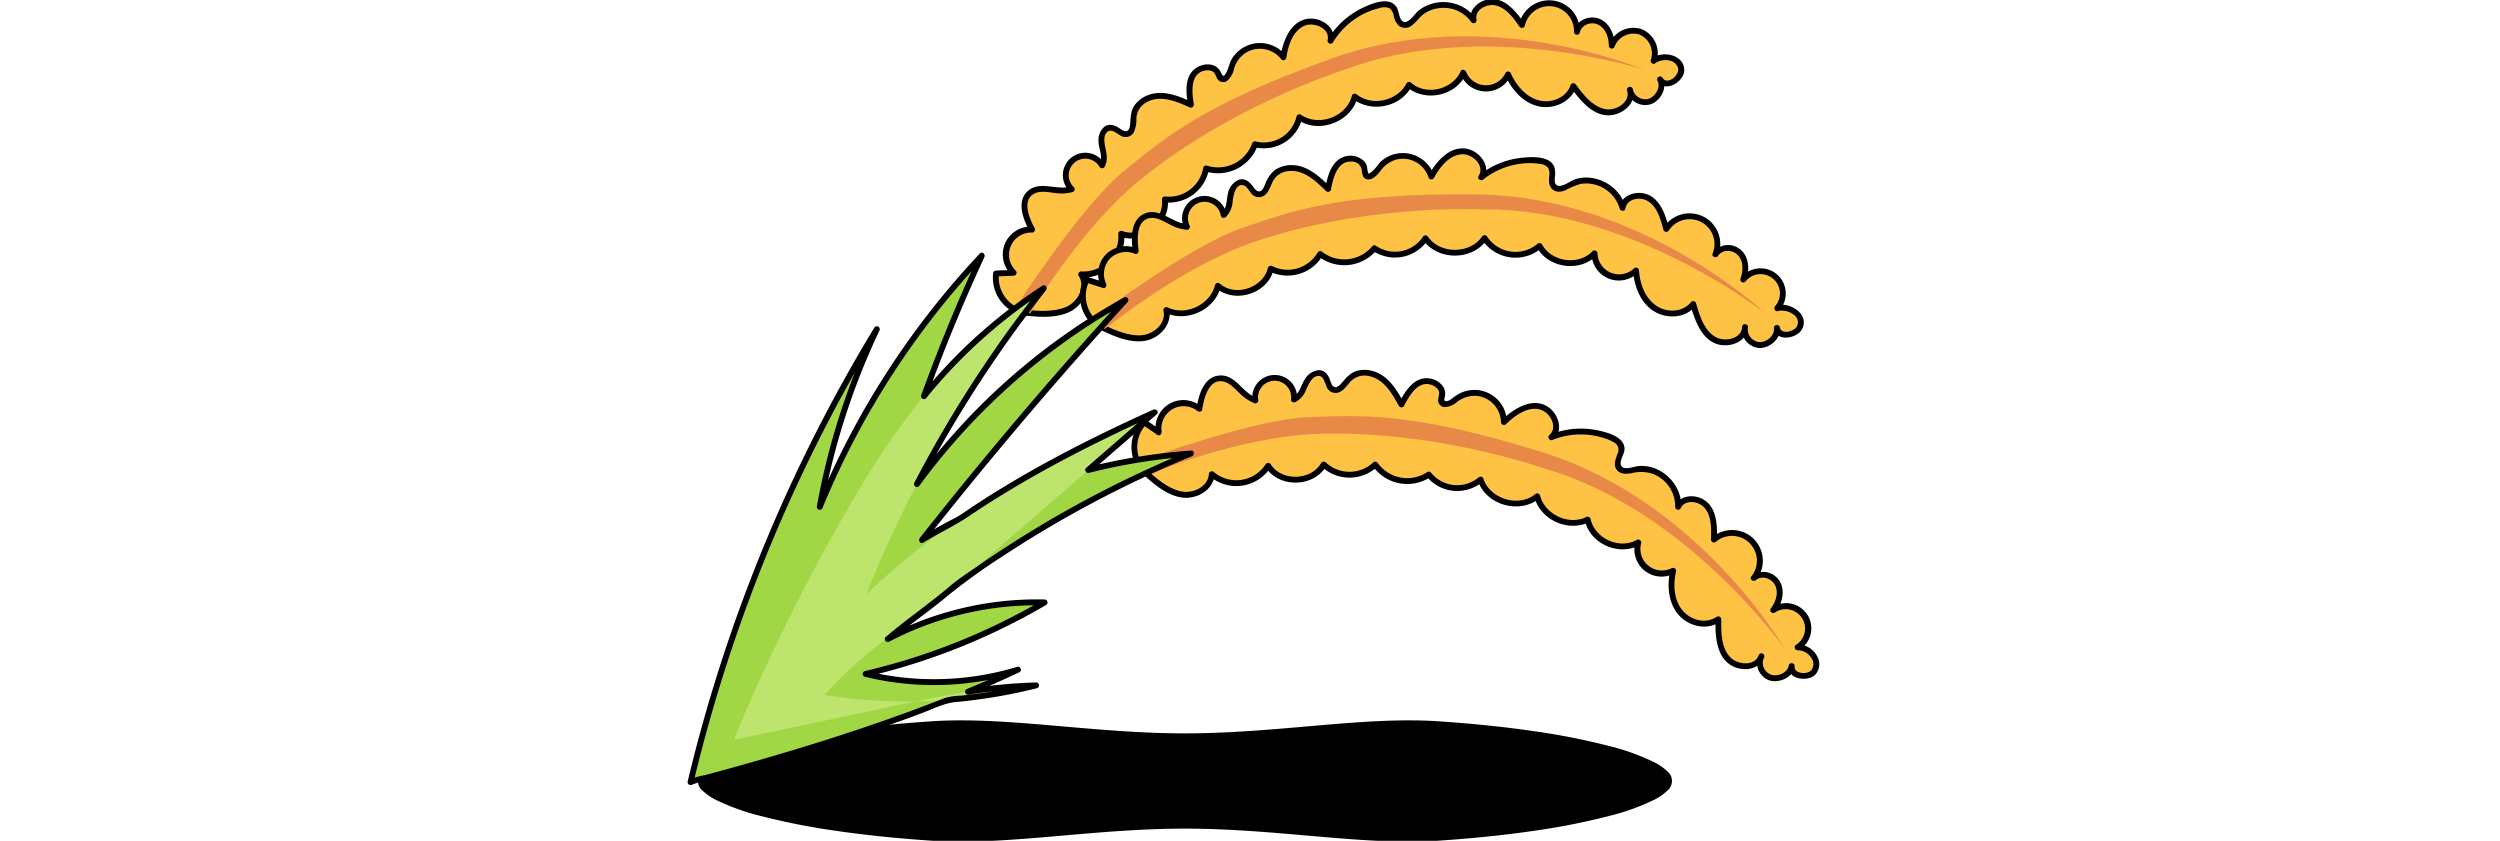
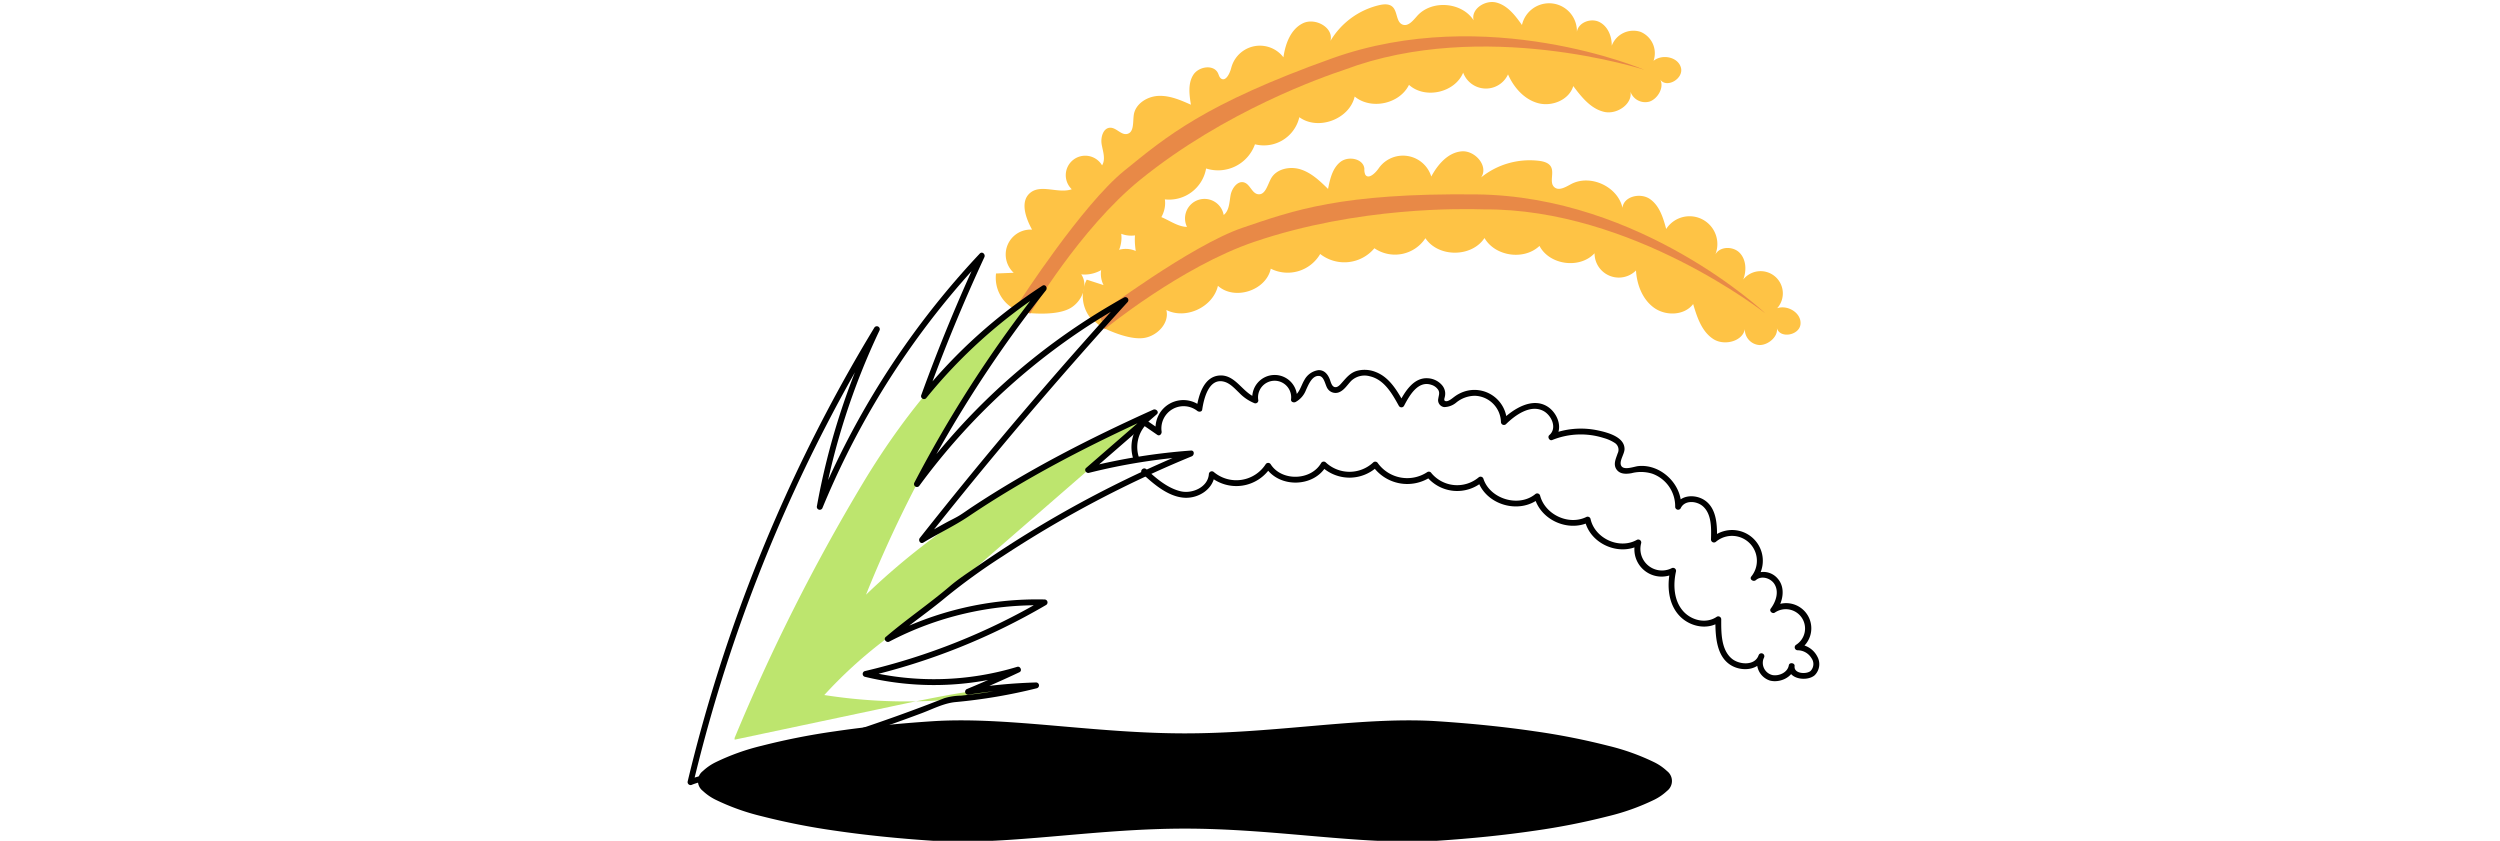
<svg xmlns="http://www.w3.org/2000/svg" width="669" height="225" viewBox="0 0 669 225">
  <defs>
    <clipPath id="a">
      <rect width="669" height="225" transform="translate(-7005 -7599)" fill="#fff" stroke="#707070" stroke-width="1" />
    </clipPath>
    <clipPath id="b">
      <rect width="302.812" height="225.464" fill="none" />
    </clipPath>
    <clipPath id="c">
      <rect width="167.089" height="74.266" transform="translate(88.891 9.961)" fill="none" />
    </clipPath>
    <clipPath id="d">
      <rect width="178.212" height="36.109" transform="translate(110.181 52.244)" fill="none" />
    </clipPath>
    <clipPath id="e">
      <rect width="170.804" height="62.261" transform="translate(122.791 111.599)" fill="none" />
    </clipPath>
    <clipPath id="f">
      <path d="M35.364,135.89A187.253,187.253,0,0,1,50.658,88.308,423.4,423.4,0,0,0,.782,209.557l.16-.09c22-5.776,46.561-13.109,68.843-21.968a141.4,141.4,0,0,0,23.485-3.844,136.457,136.457,0,0,0-18.244,1.713c4.59-1.909,9.075-3.877,13.384-5.92a77,77,0,0,1-40.784,1.145,171.548,171.548,0,0,0,47.92-19.142,85.468,85.468,0,0,0-41.968,9.806c1.173-1.006,2.36-2,3.548-2.984,2.15-1.556,4.305-3.106,6.411-4.722,2.659-2.04,5.231-4.189,7.777-6.371A298.875,298.875,0,0,1,134.7,121.6a158.368,158.368,0,0,0-27.5,4.424L125,110.556c-17.989,8.094-35.7,17.226-51.929,28.368-3.521,1.815-6.983,3.746-10.357,5.823Q88.8,111.689,117.186,80.536a173.325,173.325,0,0,0-55.822,49.255A329.157,329.157,0,0,1,95.339,77.384a136.339,136.339,0,0,0-32.084,28.882q6.913-19.128,15.485-37.6A220.619,220.619,0,0,0,35.364,135.89" fill="none" />
    </clipPath>
  </defs>
  <g transform="translate(7005 7599)" clip-path="url(#a)">
    <g transform="translate(-6821 -7599.245)">
      <g clip-path="url(#b)">
        <path d="M262.6,209.239c0-5.342-23.216-12.65-62.044-15.19-19.71-1.29-42.89,3.251-67.465,3.251s-47.755-4.541-67.465-3.251C26.8,196.589,3.585,203.9,3.585,209.239s23.216,12.65,62.044,15.19c19.711,1.29,42.891-3.251,67.465-3.251s47.755,4.541,67.465,3.251c38.829-2.54,62.044-9.848,62.044-15.19" />
        <path d="M73.14,193.014c8.625,0,17.733.79,27.375,1.627,10.508.912,21.373,1.855,32.579,1.855s22.071-.943,32.578-1.855c9.641-.837,18.748-1.627,27.373-1.627h0c2.7,0,5.175.076,7.564.232,9.328.61,18.123,1.519,26.14,2.7a182.044,182.044,0,0,1,19.6,3.868,60.437,60.437,0,0,1,12.4,4.443,14.033,14.033,0,0,1,3.355,2.332,3.338,3.338,0,0,1,0,5.3,14.032,14.032,0,0,1-3.355,2.332,60.436,60.436,0,0,1-12.4,4.443,182.037,182.037,0,0,1-19.6,3.868c-8.017,1.182-16.812,2.09-26.14,2.7-2.389.156-4.863.232-7.564.232-8.625,0-17.732-.79-27.374-1.627-10.508-.912-21.374-1.855-32.58-1.855s-22.071.943-32.579,1.855c-9.642.837-18.749,1.627-27.375,1.627-2.663,0-5.208-.078-7.564-.232-9.328-.61-18.123-1.519-26.14-2.7a182.044,182.044,0,0,1-19.6-3.868,60.437,60.437,0,0,1-12.4-4.443,14.033,14.033,0,0,1-3.355-2.332,3.338,3.338,0,0,1,0-5.3,14.033,14.033,0,0,1,3.355-2.332,60.437,60.437,0,0,1,12.4-4.443,182.044,182.044,0,0,1,19.6-3.868c8.017-1.182,16.811-2.09,26.14-2.7C67.966,193.09,70.44,193.014,73.14,193.014Zm59.954,5.09c-11.275,0-22.176-.946-32.718-1.861-9.606-.834-18.68-1.621-27.236-1.621-2.665,0-5.1.075-7.459.229-17.769,1.162-33.9,3.478-45.43,6.519-11.708,3.09-15.863,6.17-15.863,7.868s4.154,4.779,15.863,7.868c11.527,3.042,27.661,5.357,45.43,6.519,2.322.152,4.831.229,7.459.229,8.556,0,17.63-.787,27.236-1.621,10.542-.915,21.442-1.861,32.718-1.861s22.177.946,32.719,1.861c9.606.834,18.68,1.621,27.235,1.621,2.665,0,5.1-.075,7.459-.229,17.769-1.162,33.9-3.478,45.43-6.519,11.708-3.089,15.862-6.17,15.862-7.868s-4.154-4.779-15.863-7.868c-11.527-3.042-27.661-5.357-45.43-6.519-2.353-.154-4.793-.229-7.459-.229h0c-8.556,0-17.628.787-27.234,1.621C155.27,197.158,144.37,198.1,133.094,198.1Z" />
        <path d="M86.8,82.573a9.506,9.506,0,0,1-4.261-9.141l4.727-.192a6.666,6.666,0,0,1,4.912-11.549c-1.722-3.124-3.253-7.515-.528-9.816,2.92-2.466,7.547.284,11.151-.989a5.213,5.213,0,1,1,8.11-6.393c1.012-1.633.228-3.721-.105-5.613s.422-4.473,2.344-4.455c1.63.015,2.888,2.029,4.476,1.662,1.89-.436,1.5-3.172,1.775-5.092.432-2.991,3.6-4.963,6.624-5.09s5.9,1.129,8.664,2.36c-.436-2.681-.823-5.631.606-7.941s5.487-2.942,6.646-.486c.231.488.346,1.073.779,1.4,1.263.942,2.365-1.293,2.758-2.819a7.924,7.924,0,0,1,13.968-2.841c.509-3.617,1.943-7.529,5.233-9.116s8.275,1.175,7.358,4.71A20.742,20.742,0,0,1,185.1,1.615c1.2-.274,2.6-.391,3.515.429,1.414,1.265.951,4.131,2.73,4.789,1.511.559,2.808-1.106,3.877-2.313C199.1.139,207.186.762,210.349,5.687c-.793-3,3.068-5.534,6.076-4.759s5.063,3.472,6.854,6.01a7.441,7.441,0,0,1,14.7,1.815c.393-2.5,3.7-3.746,5.978-2.634s3.4,3.831,3.345,6.362a6.188,6.188,0,0,1,7.673-3.726,6.188,6.188,0,0,1,3.512,7.773c2.319-1.9,6.579-1.056,7.338,1.845s-3.762,5.594-5.555,3.189l-.04-.07c1.2,2.028-.553,5.136-2.772,5.922a4.188,4.188,0,0,1-5.3-3.187c1.23,3.475-3.239,6.767-6.836,5.964s-6.108-3.961-8.313-6.915c-1.106,3.688-5.662,5.57-9.384,4.583s-6.527-4.183-8.08-7.708a6.494,6.494,0,0,1-12-.463c-2.218,5.36-10.2,7.157-14.5,3.264-2.509,5.118-10.144,6.759-14.534,3.125-1.4,6.072-9.771,9.2-14.81,5.529a9.741,9.741,0,0,1-11.873,7.254,10.483,10.483,0,0,1-13.076,6.469A10.059,10.059,0,0,1,127.717,53.6c.856,5.929-6.108,11.42-11.673,9.205.747,5.8-4.895,11.524-10.709,10.856,2.014,2.913.2,7.229-2.86,9.014S93.93,84.31,90.41,83.923" fill="#fec345" />
-         <path d="M87.2,81.894a8.842,8.842,0,0,1-3.871-8.461l-.787.787,4.727-.192a.8.8,0,0,0,.556-1.344,5.942,5.942,0,0,1,4.356-10.206.793.793,0,0,0,.679-1.184c-1.354-2.5-3.584-7.554.027-9.289,1.52-.731,3.383-.366,4.986-.178a12.054,12.054,0,0,0,5.14-.181.8.8,0,0,0,.347-1.316,4.426,4.426,0,1,1,6.875-5.439.8.8,0,0,0,1.359,0c.861-1.615.589-3.263.228-4.983-.271-1.289-.746-3.678.714-4.528,1.262-.734,2.817,1.159,4.021,1.451a2.561,2.561,0,0,0,2.852-1.165A8.553,8.553,0,0,0,120.1,31.9a5.047,5.047,0,0,1,2.459-4.129c3.713-2.324,8.142-.428,11.733,1.17a.8.8,0,0,0,1.156-.888c-.491-3.061-1.064-8.209,3.066-8.942a2.937,2.937,0,0,1,1.987.262c.7.418.776,1.1,1.144,1.764a1.858,1.858,0,0,0,2.694.771,5.768,5.768,0,0,0,1.9-3.287,7.5,7.5,0,0,1,2.98-4.161,7.248,7.248,0,0,1,9.673,1.667.79.79,0,0,0,1.315-.347c.474-3.2,1.627-7.212,4.87-8.645,2.445-1.081,6.891.635,6.2,3.82a.79.79,0,0,0,1.437.607,20.171,20.171,0,0,1,7.507-7.244,19.313,19.313,0,0,1,4.9-1.9,3.7,3.7,0,0,1,2.806.086,3.385,3.385,0,0,1,1.033,1.957A4.8,4.8,0,0,0,190.5,7.268a2.858,2.858,0,0,0,3.428-.311c1.225-.926,2.011-2.285,3.3-3.146a8.734,8.734,0,0,1,4-1.394,9.058,9.058,0,0,1,8.446,3.667.79.79,0,0,0,1.438-.606c-.574-2.689,2.891-4.3,5.109-3.791,2.854.659,4.793,3.4,6.383,5.649a.8.8,0,0,0,1.439-.188A6.655,6.655,0,0,1,237.2,8.754c0,.864,1.361,1.1,1.546.209.43-2.075,2.971-3.006,4.821-2.163,2.128.968,2.959,3.514,2.955,5.681a.791.791,0,0,0,1.546.209,5.4,5.4,0,0,1,6.706-3.176,5.426,5.426,0,0,1,2.962,6.806c-.218.61.611,1.3,1.156.889,1.766-1.346,5.386-1.318,6.14,1.237.56,1.9-2.919,4.726-4.115,2.649a.788.788,0,0,0-1.359.8c.906,1.754-.588,4.137-2.3,4.765a3.408,3.408,0,0,1-4.33-2.636l-1.518.418c.989,3.224-3.088,5.56-5.868,5-3.46-.7-5.854-3.9-7.842-6.554a.8.8,0,0,0-1.439.188c-1.071,3.246-4.91,4.8-8.1,4.109-3.767-.812-6.4-4.074-7.921-7.421a.791.791,0,0,0-1.359,0,5.777,5.777,0,0,1-10.559-.276c-.218-.542-1.136-.881-1.439-.188-2.137,4.887-9.179,6.661-13.267,3.1a.8.8,0,0,0-1.236.159c-2.388,4.644-9.155,6.265-13.3,2.966a.8.8,0,0,0-1.315.347c-1.418,5.656-8.9,8.385-13.653,5.059a.792.792,0,0,0-1.157.47A8.971,8.971,0,0,1,152.04,38.1a.8.8,0,0,0-.968.549,9.716,9.716,0,0,1-12.108,5.919.791.791,0,0,0-.968.55,9.331,9.331,0,0,1-10.28,7.7.787.787,0,0,0-.787.787c.67,5.542-5.429,10.394-10.676,8.445a.791.791,0,0,0-1,.759,9.373,9.373,0,0,1-9.922,10.069.793.793,0,0,0-.68,1.184c2.043,3.187-.493,7.265-3.681,8.453-3.286,1.224-7.14.984-10.564.62-1.006-.107-1,1.468,0,1.574,3.992.425,9.03.758,12.6-1.437,3.249-2,5.2-6.573,3-10l-.679,1.184c6.307.587,12.171-5.34,11.5-11.643l-1,.759c6.134,2.278,13.455-3.451,12.668-9.963l-.787.787a10.86,10.86,0,0,0,11.8-8.855l-.968.55A11.306,11.306,0,0,0,152.59,39.07l-.968.549a10.557,10.557,0,0,0,12.842-7.8l-1.157.471c5.581,3.9,14.314.581,15.965-6l-1.315.347c4.9,3.9,12.875,2.346,15.772-3.284l-1.237.159c4.779,4.157,13.168,2.457,15.739-3.424l-1.439-.188a7.279,7.279,0,0,0,13.437.652H218.87c1.79,3.95,5.176,7.727,9.7,8.285,3.845.473,7.946-1.557,9.2-5.349l-1.438.188c2.439,3.26,5.736,7.549,10.287,7.425,3.542-.1,7.477-3.243,6.3-7.079a.788.788,0,0,0-1.518.418,4.964,4.964,0,0,0,6.553,3.621c2.567-1.066,4.291-4.377,2.956-6.963l-1.359.8c1.934,3.359,7.149.269,7.144-2.863-.006-4.22-5.8-5.317-8.6-3.178l1.157.889A6.99,6.99,0,0,0,255.187,8a7.005,7.005,0,0,0-8.641,4.276l1.545.209c0-2.98-1.406-6.392-4.486-7.342-2.593-.8-5.808.639-6.382,3.4l1.546.21A8.228,8.228,0,0,0,222.52,6.73l1.438-.188c-2.04-2.882-4.82-6.6-8.769-6.541-3.089.05-6.309,2.577-5.6,5.895l1.439-.606a10.843,10.843,0,0,0-15.485-2.175c-.912.766-2.9,3.979-4.276,2.756-.972-.864-.867-2.746-1.614-3.822-2.009-2.894-6.782-.785-9.215.392a21.717,21.717,0,0,0-9.078,8.33l1.439.607c.843-3.9-3.407-6.623-6.918-6.092-4.629.7-6.6,6.074-7.191,10.079l1.316-.347a8.8,8.8,0,0,0-14.4,1.047c-.721,1.23-.855,2.7-1.6,3.9-.71,1.14-.99.249-1.383-.525a3.41,3.41,0,0,0-1.033-1.223c-1.779-1.3-4.43-.757-6.013.6-2.723,2.339-2.148,6.522-1.645,9.654l1.156-.889c-3.684-1.64-7.9-3.44-11.919-1.862a7.74,7.74,0,0,0-3.608,2.768c-.946,1.392-.968,2.913-1.105,4.527-.057.67-.065,1.787-.724,2.193-.8.495-1.821-.447-2.469-.836-1.166-.7-2.535-1.082-3.731-.207a4.59,4.59,0,0,0-1.58,3.52c-.11,2.124,1.36,4.384.282,6.408H111.6a6,6,0,1,0-9.347,7.346l.348-1.315c-3.779,1.2-8.525-1.748-11.742,1.413-2.9,2.851-.969,7.565.648,10.547q.34-.591.68-1.184A7.456,7.456,0,0,0,86.713,73.8q.279-.672.557-1.343l-4.727.192a.812.812,0,0,0-.787.787,10.384,10.384,0,0,0,4.651,9.82c.848.559,1.638-.8.794-1.359" />
        <g style="isolation:isolate">
          <g clip-path="url(#c)">
            <path d="M255.98,18.91S214.056.986,172.436,15.872c-34.218,12.238-44.355,20.962-55.6,30.076s-27.95,34.937-27.95,34.937l2.735,3.341s13.367-22.784,29.468-35.848c22.844-18.533,49.215-27.645,54.683-29.468,37.064-13.975,80.2,0,80.2,0" fill="#e88947" />
          </g>
        </g>
        <path d="M107.638,85.13a9.5,9.5,0,0,1-.826-10.051l4.5,1.459a6.666,6.666,0,0,1,8.613-9.129c-.532-3.527-.445-8.176,2.909-9.39,3.594-1.3,6.98,2.885,10.8,2.94a5.213,5.213,0,1,1,9.824-3.183c1.516-1.181,1.505-3.411,1.848-5.3s1.948-4.048,3.744-3.365c1.523.58,2.005,2.9,3.622,3.112,1.924.246,2.5-2.457,3.431-4.161,1.442-2.656,5.1-3.405,7.977-2.477s5.147,3.107,7.308,5.219c.521-2.666,1.181-5.568,3.323-7.239s6.167-.857,6.4,1.849a3.355,3.355,0,0,0,.246,1.579c.859,1.322,2.667-.391,3.565-1.687a7.924,7.924,0,0,1,14.087,2.18c1.731-3.216,4.433-6.388,8.069-6.735s7.354,3.971,5.268,6.969a20.735,20.735,0,0,1,15.564-4.429c1.219.158,2.575.534,3.149,1.62.886,1.677-.541,4.2.9,5.439,1.224,1.049,3.018-.064,4.439-.825,5.158-2.763,12.522.624,13.78,6.34.3-3.093,4.8-4.127,7.35-2.357s3.545,5.013,4.344,8.015a7.441,7.441,0,0,1,13.161,6.8c1.236-2.208,4.773-2.229,6.52-.4s1.863,4.773.931,7.127a5.95,5.95,0,1,1,9.087,7.676c2.835-.98,6.537,1.29,6.243,4.275s-5.469,3.941-6.316,1.064l-.013-.079c.419,2.316-2.3,4.625-4.654,4.592a4.187,4.187,0,0,1-3.865-4.826c-.052,3.686-5.384,5.223-8.48,3.223s-4.355-5.834-5.4-9.369c-2.317,3.075-7.243,3.261-10.392,1.044s-4.671-6.188-4.9-10.032a6.494,6.494,0,0,1-11.092-4.6c-3.94,4.259-12.052,3.176-14.736-1.968-4.128,3.93-11.858,2.822-14.716-2.11-3.421,5.21-12.354,5.238-15.807.05a9.74,9.74,0,0,1-13.652,2.686,10.484,10.484,0,0,1-14.508,1.533,10.06,10.06,0,0,1-13.224,3.934c-1.253,5.858-9.689,8.593-14.141,4.585-1.312,5.7-8.587,9.111-13.809,6.468.878,3.431-2.32,6.85-5.809,7.463s-8.579-1.434-11.747-3.019" fill="#fec345" />
-         <path d="M108.317,84.733a8.839,8.839,0,0,1-.826-9.257l-.889.362,4.5,1.459c.707.229,1.161-.579.889-1.156a6.06,6.06,0,0,1,1.1-6.767,6.129,6.129,0,0,1,6.628-1.206c.626.252,1.042-.454.968-.968-.4-2.8-.7-8.151,3.174-8.616,1.764-.211,3.454.858,4.963,1.622a11.85,11.85,0,0,0,4.815,1.54.8.8,0,0,0,.679-1.184,4.43,4.43,0,1,1,8.386-2.577.8.8,0,0,0,1.315.348,6.514,6.514,0,0,0,1.842-4.276c.193-1.308.632-4.41,2.569-4.289,1.362.085,2.008,2.174,3.087,2.846a2.567,2.567,0,0,0,3.223-.4c1.03-1.032,1.344-2.525,2.047-3.758a5.168,5.168,0,0,1,4.053-2.429c4.084-.444,7.309,2.708,10,5.33a.794.794,0,0,0,1.316-.347c.575-2.914,1.563-7.649,5.4-7.525a2.691,2.691,0,0,1,2.771,1.871c.247,1.217.137,2.913,1.9,2.9,1.309-.012,2.4-1.277,3.137-2.209a8.025,8.025,0,0,1,4.225-3.089,7.207,7.207,0,0,1,8.676,4.738.8.8,0,0,0,1.439.188c1.547-2.819,4.023-6.151,7.545-6.355,2.753-.159,6.187,3.027,4.433,5.794-.514.811.583,1.474,1.236.954a20.107,20.107,0,0,1,9.857-4.194,18.155,18.155,0,0,1,5.277.016,3.251,3.251,0,0,1,2.212,1.027,3.594,3.594,0,0,1,.289,2.337c-.075,1.161-.136,2.447.758,3.335,1.022,1.018,2.426.845,3.653.338a20.311,20.311,0,0,1,3.979-1.671,9.366,9.366,0,0,1,10.491,6.609c.17.71,1.407.79,1.517,0,.361-2.58,3.674-3.2,5.71-2.177,2.791,1.408,3.726,5.075,4.466,7.835a.8.8,0,0,0,1.439.188,6.658,6.658,0,0,1,11.722,6.195c-.32.862.984,1.338,1.439.607,1.059-1.7,3.653-1.691,5.074-.441,1.849,1.625,1.718,4.458.939,6.564a.792.792,0,0,0,1.315.765,5.166,5.166,0,1,1,7.974,6.563c-.472.564-.043,1.561.766,1.316,2.156-.654,6.416,1.183,5.088,4.037-.665,1.43-4.257,2.422-4.625.255-.147-.865-1.652-.674-1.546.209.235,1.946-1.683,3.645-3.544,3.8a3.381,3.381,0,0,1-3.429-3.821l-1.546-.209c-.16,3.142-4.449,3.964-6.8,2.824-3.347-1.622-4.56-5.913-5.529-9.179a.793.793,0,0,0-1.315-.348c-2.154,2.7-6.177,2.934-9.023,1.192-3.258-2-4.67-5.986-4.931-9.622a.8.8,0,0,0-1.343-.557,5.774,5.774,0,0,1-9.749-4.039.8.8,0,0,0-1.343-.557c-3.733,3.878-10.918,2.909-13.5-1.808a.8.8,0,0,0-1.237-.16,9.124,9.124,0,0,1-13.48-1.951.8.8,0,0,0-1.359,0c-3.215,4.7-11.2,4.732-14.448.05a.8.8,0,0,0-1.359,0A8.974,8.974,0,0,1,184.186,66a.784.784,0,0,0-.953.123,9.727,9.727,0,0,1-13.4,1.532.8.8,0,0,0-1.236.16,9.292,9.292,0,0,1-12.148,3.652.8.8,0,0,0-1.156.47c-1.245,5.288-8.662,7.833-12.825,4.238a.8.8,0,0,0-1.315.347c-1.31,5.231-7.754,8.36-12.653,6a.8.8,0,0,0-1.156.889c.792,3.655-3.05,6.565-6.383,6.577C117.5,90,114,88.478,110.949,86.967c-.9-.448-1.7.909-.794,1.359,3.638,1.8,8.194,3.857,12.353,3.1,3.851-.7,7.234-4.4,6.358-8.431l-1.156.889c5.787,2.79,13.394-.661,14.966-6.938l-1.316.347c5.014,4.33,13.922,1.581,15.456-4.932l-1.156.47a10.891,10.891,0,0,0,14.3-4.217l-1.236.159a11.3,11.3,0,0,0,15.621-1.532l-.954.123a10.554,10.554,0,0,0,14.729-2.969h-1.359c3.941,5.685,13.258,5.663,17.166-.049h-1.359a10.719,10.719,0,0,0,15.952,2.269l-1.236-.159c3.062,5.593,11.553,6.718,15.972,2.127l-1.344-.556a7.285,7.285,0,0,0,12.436,5.152l-1.344-.556c.307,4.284,2.042,8.954,6,11.147,3.385,1.877,8.129,1.545,10.644-1.6l-1.316-.347c1.187,4,2.929,9.392,7.508,10.6,3.344.88,7.72-.8,7.916-4.659.045-.87-1.4-1.094-1.546-.209a5,5,0,0,0,4.624,5.822c2.748.044,5.79-2.485,5.441-5.379l-1.546.209c.616,3.626,6.187,2.642,7.5.121,2.125-4.071-3.394-7.4-6.866-6.349q.384.657.766,1.315a6.734,6.734,0,1,0-10.2-8.789l1.315.766c1.059-2.858.827-6.751-1.962-8.575a5,5,0,0,0-6.927,1.239l1.438.607a8.226,8.226,0,0,0-14.6-7.408l1.438.188c-.931-3.47-2.319-7.971-6.167-9.178-2.749-.863-6.6.322-7.044,3.52h1.517c-1.345-5.588-7.836-9.182-13.32-7.485-1.317.408-3.961,2.586-5.164,1.515-.608-.541-.375-1.668-.328-2.39a5.9,5.9,0,0,0-.179-2.307c-1.071-3.124-6.125-2.8-8.686-2.54a21.925,21.925,0,0,0-11.469,4.715l1.236.954c2.162-3.413-1.141-7.526-4.651-8.093-4.544-.734-8.109,3.537-10.045,7.064l1.438.188a8.806,8.806,0,0,0-13.816-4.195c-1.183.941-1.844,2.44-3.09,3.281-.129.087-.473.339-.607.31-.159-.035-.319-.9-.347-1.054-.049-.266-.038-.538-.1-.8a3.379,3.379,0,0,0-.687-1.349,5.208,5.208,0,0,0-5.862-1.117c-3.139,1.338-4.037,5.249-4.628,8.246l1.315-.348c-2.787-2.719-5.987-5.727-10.121-5.827a7.788,7.788,0,0,0-4.668,1.325,8.469,8.469,0,0,0-2.584,3.762c-.279.6-.629,1.577-1.29,1.862-.923.4-1.586-.72-2.048-1.321-.886-1.152-2.045-2.191-3.615-1.747a4.96,4.96,0,0,0-3,3.631c-.465,1.8-.188,3.959-1.719,5.29l1.316.347a6,6,0,1,0-11.263,3.79l.68-1.185c-4-.179-7.458-4.727-11.611-2.655-3.578,1.784-3.339,6.773-2.859,10.1l.968-.968a7.63,7.63,0,0,0-8.4,1.869,7.71,7.71,0,0,0-1.1,8.416q.446-.577.889-1.156l-4.5-1.459a.793.793,0,0,0-.888.362,10.39,10.39,0,0,0,.826,10.845c.594.808,1.96.024,1.359-.794" />
        <g style="isolation:isolate">
          <g clip-path="url(#d)">
            <path d="M288.393,84.09s-33.106-31.35-77.305-31.823c-36.339-.388-48.872,4.279-62.576,8.928s-38.331,23.076-38.331,23.076l1.406,4.082s20.439-16.735,40.072-23.4c27.853-9.461,55.748-8.861,61.509-8.674,39.61-.255,75.225,27.814,75.225,27.814" fill="#e88947" />
          </g>
        </g>
-         <path d="M120.108,123.108a9.506,9.506,0,0,1,2.086-9.867l3.894,2.686a6.666,6.666,0,0,1,10.866-6.281c.5-3.531,1.914-7.961,5.475-8.164,3.816-.216,5.862,4.762,9.508,5.91a5.213,5.213,0,1,1,10.324-.238c1.791-.7,2.418-2.837,3.289-4.55s3.025-3.322,4.55-2.153c1.294.991,1.09,3.357,2.58,4.018,1.772.787,3.1-1.636,4.478-3,2.142-2.132,5.863-1.8,8.353-.09s4.042,4.45,5.508,7.093c1.262-2.4,2.725-5,5.256-5.984s6.153.944,5.605,3.6a3.358,3.358,0,0,0-.217,1.583c.444,1.513,2.668.389,3.9-.6a7.923,7.923,0,0,1,12.873,6.121c2.579-2.585,6.076-4.851,9.659-4.143s5.91,5.911,3.053,8.186a20.736,20.736,0,0,1,16.181.212c1.122.5,2.313,1.249,2.552,2.454.37,1.86-1.722,3.873-.7,5.468.872,1.356,2.91.8,4.489.481,5.734-1.171,11.819,4.182,11.389,10.019,1.171-2.877,5.777-2.581,7.716-.154s1.962,5.818,1.868,8.923a7.441,7.441,0,0,1,10.663,10.285c1.817-1.763,5.212-.769,6.361,1.486s.418,5.107-1.148,7.1a5.95,5.95,0,1,1,6.509,9.956c3-.127,5.894,3.108,4.758,5.884s-6.369,2.21-6.357-.789l.01-.08c-.262,2.34-3.527,3.773-5.774,3.068a4.188,4.188,0,0,1-2.321-5.731c-1.1,3.517-6.654,3.464-9.048.66s-2.5-6.836-2.49-10.522c-3.1,2.284-7.873,1.051-10.255-1.975s-2.7-7.266-1.828-11.015a6.494,6.494,0,0,1-9.312-7.58c-4.994,2.953-12.456-.407-13.556-6.1-5.08,2.584-12.169-.691-13.5-6.234-4.769,4.011-13.336,1.481-15.16-4.479a9.739,9.739,0,0,1-13.849-1.334,10.485,10.485,0,0,1-14.34-2.685,10.061,10.061,0,0,1-13.8-.016c-2.877,5.253-11.743,5.459-14.861.344-2.89,5.089-10.836,6.272-15.083,2.244-.141,3.539-4.184,5.9-7.7,5.488s-7.81-3.831-10.391-6.256" fill="#fec345" />
        <path d="M120.867,122.9a8.823,8.823,0,0,1,1.884-9.1l-.954.123,3.894,2.686c.631.435,1.248-.282,1.156-.889a5.945,5.945,0,0,1,9.55-5.515c.4.319,1.219.305,1.316-.347.425-2.872,1.729-8.5,5.793-7.486,1.656.413,2.907,1.856,4.1,2.984a11.645,11.645,0,0,0,4.124,2.8.791.791,0,0,0,1-.759,4.434,4.434,0,1,1,8.75-.238c-.05.654.692.9,1.184.68a6.142,6.142,0,0,0,2.83-3.258c.627-1.313,1.587-3.867,3.456-3.737,1.505.106,1.629,2.565,2.408,3.535a2.547,2.547,0,0,0,3.164.751c1.316-.635,2.095-1.985,3.09-2.991a5.184,5.184,0,0,1,4.957-1.2c3.894.9,5.984,4.7,7.776,7.927a.794.794,0,0,0,1.36,0c1.39-2.636,3.708-6.9,7.36-5.629a3.337,3.337,0,0,1,1.818,1.366c.45.781.121,1.447.01,2.271a1.864,1.864,0,0,0,1.559,2.307,5.148,5.148,0,0,0,3.286-1.25,7.982,7.982,0,0,1,4.975-1.773,7.212,7.212,0,0,1,6.941,7.04.8.8,0,0,0,1.343.557c2.367-2.33,6.423-5.338,9.919-3.59,2.229,1.115,3.887,4.614,1.68,6.519-.574.5.036,1.609.766,1.316a20.257,20.257,0,0,1,13.773-.549,10.688,10.688,0,0,1,3,1.336,2.171,2.171,0,0,1,.744,2.8c-.465,1.408-1.262,2.925-.277,4.308.917,1.287,2.555,1.22,3.953.985a10.209,10.209,0,0,1,5.571.119,9.242,9.242,0,0,1,6.152,8.875.792.792,0,0,0,1.466.4c1.06-2.314,4.343-2,5.995-.507,2.361,2.133,2.2,5.984,2.123,8.879a.8.8,0,0,0,1.344.557,6.661,6.661,0,0,1,9.427,9.331c-.565.749.6,1.51,1.236.954,1.5-1.32,3.993-.531,4.976,1.062,1.3,2.1.353,4.762-1,6.565-.479.639.446,1.485,1.077,1.076a5.164,5.164,0,1,1,5.715,8.6.794.794,0,0,0,.4,1.467,4.348,4.348,0,0,1,3.725,2.131,2.652,2.652,0,0,1-.285,3.432c-1.145.911-4.495.725-4.242-1.335.107-.872-1.4-1.084-1.546-.209-.313,1.9-2.569,2.928-4.35,2.623a3.361,3.361,0,0,1-2.306-4.679l-1.439-.607c-1.018,2.876-5.193,2.507-7.144.9-2.936-2.422-2.855-7.109-2.848-10.55a.792.792,0,0,0-1.184-.679c-2.834,1.963-6.751,1.011-8.971-1.463-2.554-2.847-2.746-7.083-1.956-10.639a.8.8,0,0,0-1.156-.889,5.773,5.773,0,0,1-8.156-6.69.8.8,0,0,0-1.157-.889c-4.7,2.652-11.277-.39-12.4-5.634a.8.8,0,0,0-1.156-.47c-4.755,2.3-11.019-.692-12.34-5.764a.8.8,0,0,0-1.315-.348c-4.439,3.593-12.081,1.265-13.845-4.131a.8.8,0,0,0-1.315-.347,8.97,8.97,0,0,1-12.614-1.175.8.8,0,0,0-1.077-.282,9.719,9.719,0,0,1-13.262-2.4.8.8,0,0,0-1.236-.16,9.291,9.291,0,0,1-12.684-.016.8.8,0,0,0-1.236.16c-2.719,4.729-10.552,4.966-13.5.344a.8.8,0,0,0-1.359,0,9.353,9.353,0,0,1-13.847,2.085.8.8,0,0,0-1.344.557c-.256,3.487-4.44,5.3-7.518,4.583-3.532-.819-6.645-3.5-9.231-5.908-.741-.69-1.856.421-1.113,1.113,3.044,2.838,7.056,6.322,11.43,6.523,3.758.173,7.716-2.363,8.006-6.311l-1.343.556a10.948,10.948,0,0,0,16.319-2.4h-1.359c3.573,5.6,12.9,5.438,16.22-.345l-1.236.159a10.891,10.891,0,0,0,14.91.016l-1.236-.159a11.3,11.3,0,0,0,15.416,2.968l-1.077-.283a10.559,10.559,0,0,0,15.086,1.494l-1.316-.347c2.156,6.6,11.11,9.168,16.476,4.825l-1.315-.347c1.591,6.113,9,9.438,14.652,6.705l-1.156-.47c1.338,6.253,9.171,9.7,14.711,6.574l-1.156-.889a7.285,7.285,0,0,0,10.468,8.468l-1.156-.888c-.935,4.209-.588,9.185,2.6,12.417,2.717,2.761,7.342,3.749,10.645,1.462l-1.185-.68c-.008,4.237.147,10.055,4.386,12.417,2.967,1.653,7.438,1.212,8.7-2.345a.791.791,0,0,0-1.439-.607,4.982,4.982,0,0,0,2.929,6.924c2.6.709,6.136-.809,6.605-3.655l-1.546-.209c-.432,3.523,4.909,4.235,6.942,2.443a4.186,4.186,0,0,0,.674-5.05,5.946,5.946,0,0,0-5.24-3.2q.2.734.4,1.466a6.736,6.736,0,1,0-7.3-11.315l1.076,1.077c1.839-2.45,2.713-6.267.521-8.8a4.987,4.987,0,0,0-6.969-.731l1.236.953a8.223,8.223,0,0,0-11.9-11.238l1.343.556c.1-3.63.044-8.435-3.422-10.632-2.409-1.527-6.3-1.428-7.629,1.466l1.467.4c.315-6.035-5.457-11.566-11.5-10.914-1.125.121-3.925,1.252-4.563-.162-.556-1.234.927-3.083.92-4.424-.017-3.292-4.7-4.46-7.219-4.988a21.732,21.732,0,0,0-12.55,1.1l.765,1.315c2.841-2.453,1.243-6.884-1.5-8.7-4.16-2.748-9.333.6-12.321,3.544l1.344.556a8.684,8.684,0,0,0-11.622-8.119,9.389,9.389,0,0,0-2.436,1.318c-.531.389-1.484,1.233-2.19,1.19-.8-.05-.442-.732-.335-1.288a3.706,3.706,0,0,0,.063-1.066,3.553,3.553,0,0,0-.74-1.816,5.367,5.367,0,0,0-3.9-1.969c-3.86-.255-6.181,3.691-7.727,6.624h1.36c-1.808-3.252-3.882-6.858-7.532-8.281a7.92,7.92,0,0,0-5.2-.291c-1.684.541-2.648,1.741-3.781,3.012-.474.532-1.2,1.481-2.021,1.3-.851-.19-1.083-1.46-1.356-2.139-.532-1.324-1.464-2.458-3.017-2.395a5.048,5.048,0,0,0-3.755,2.631c-.966,1.6-1.314,3.727-3.173,4.569l1.184.679a5.994,5.994,0,1,0-11.9.238l1-.759c-3.671-1.269-5.529-6.257-9.867-5.924-4.176.322-5.577,5.305-6.084,8.728l1.315-.347a7.451,7.451,0,0,0-12.181,7.047l1.156-.889-3.894-2.686a.789.789,0,0,0-.953.123,10.4,10.4,0,0,0-2.289,10.632c.34.947,1.861.539,1.518-.418" />
        <g style="isolation:isolate">
          <g clip-path="url(#e)">
-             <path d="M293.6,173.86s-22.744-39.517-64.959-52.623c-34.706-10.776-48.051-9.893-62.512-9.36s-43.333,11.135-43.333,11.135l.178,4.314s24.375-10.183,45.095-10.951c29.4-1.091,55.952,7.47,61.418,9.3,38.024,11.1,64.113,48.187,64.113,48.187" fill="#e88947" />
-           </g>
+             </g>
        </g>
-         <path d="M53.578,171.257c1.172-1.007,2.359-2,3.547-2.985,2.151-1.556,4.306-3.1,6.412-4.721,2.659-2.04,5.231-4.19,7.777-6.371A298.782,298.782,0,0,1,134.7,121.6a158.366,158.366,0,0,0-27.5,4.423L125,110.556c-17.988,8.094-35.7,17.225-51.928,28.368-3.521,1.815-6.983,3.746-10.357,5.823Q88.8,111.689,117.186,80.536a173.3,173.3,0,0,0-55.822,49.255A329.106,329.106,0,0,1,95.338,77.384a136.313,136.313,0,0,0-32.083,28.882q6.913-19.128,15.485-37.6a220.614,220.614,0,0,0-43.376,67.224A187.226,187.226,0,0,1,50.658,88.307,423.437,423.437,0,0,0,.781,209.557l.161-.09c22-5.776,46.561-13.109,68.842-21.968a141.574,141.574,0,0,0,23.485-3.844,136.293,136.293,0,0,0-18.244,1.713c4.59-1.909,9.075-3.878,13.385-5.921a77,77,0,0,1-40.784,1.145,171.515,171.515,0,0,0,47.92-19.141,85.457,85.457,0,0,0-41.968,9.806" fill="#a1d645" />
      </g>
      <g clip-path="url(#f)">
        <path d="M12.569,197.75a517.836,517.836,0,0,1,34.211-68c12.358-20.6,28.251-39.528,48.558-52.363a329.178,329.178,0,0,0-47.593,82C69.8,138.153,97.074,123.119,125,110.557l-49.774,43.25c-3.828,3.327-7.66,6.657-11.684,9.744-3.826,2.936-7.819,5.648-11.638,8.592a120.143,120.143,0,0,0-15.322,14.092,142.133,142.133,0,0,0,56.692-2.579c-13.245.257-26.3,3.013-39.26,5.756l-41.425,8.771" fill="#bde56e" />
      </g>
      <g clip-path="url(#b)">
        <path d="M54.135,171.814c4.828-4.134,10.114-7.679,14.995-11.756a164.8,164.8,0,0,1,15.215-10.982,299.444,299.444,0,0,1,31.377-18.027q9.435-4.684,19.187-8.691c.744-.306.761-1.616-.209-1.546a162.233,162.233,0,0,0-27.712,4.452l.765,1.315,17.8-15.466c.725-.63-.2-1.576-.953-1.236-16.8,7.566-33.274,15.972-48.65,26.157-1.032.684-2.038,1.423-3.087,2.079-1.132.709-2.377,1.272-3.553,1.911q-3.55,1.931-7,4.043l.954,1.237q20.354-25.782,42.1-50.419,6.132-6.944,12.373-13.792a.791.791,0,0,0-.954-1.236,173.938,173.938,0,0,0-45.721,36.659q-5.493,6.19-10.384,12.878l1.36.795A331.518,331.518,0,0,1,87.4,89.142q4.124-5.691,8.49-11.2c.513-.647-.134-1.756-.953-1.236a138.4,138.4,0,0,0-32.243,29l1.315.766Q70.9,87.444,79.42,69.063c.353-.762-.582-1.65-1.236-.954A222.1,222.1,0,0,0,41.99,119.576q-4.016,7.9-7.384,16.1l1.517.419A188.049,188.049,0,0,1,51.338,88.705a.788.788,0,0,0-1.359-.795A424.825,424.825,0,0,0,7.713,181.443Q3.39,195.26.023,209.348a.8.8,0,0,0,1.156.889,17.329,17.329,0,0,1,3.78-1.02q2.25-.6,4.5-1.215,4.361-1.191,8.707-2.431,9.021-2.574,17.971-5.383t17.789-5.921q4.4-1.55,8.758-3.185c2.932-1.1,5.912-2.672,9.041-2.962a144.249,144.249,0,0,0,21.756-3.705.791.791,0,0,0-.209-1.546,141.62,141.62,0,0,0-18.453,1.74q.208.759.418,1.518c4.567-1.9,9.1-3.884,13.573-6,.809-.383.238-1.695-.607-1.438a76.772,76.772,0,0,1-40.365,1.145v1.518a173.615,173.615,0,0,0,48.107-19.221.794.794,0,0,0-.4-1.467,86.914,86.914,0,0,0-42.365,9.914c-.9.471-.1,1.83.8,1.359a85.243,85.243,0,0,1,41.57-9.7q-.2-.734-.4-1.466a172.15,172.15,0,0,1-47.732,19.062.793.793,0,0,0,0,1.518,78.411,78.411,0,0,0,41.2-1.145q-.3-.72-.607-1.439c-4.349,2.057-8.755,3.991-13.2,5.841a.788.788,0,0,0,.418,1.518,138.363,138.363,0,0,1,18.035-1.684q-.1-.774-.209-1.546A141.264,141.264,0,0,1,73.175,186.4a16.5,16.5,0,0,0-4.452.673q-2.142.846-4.294,1.667-4.562,1.742-9.161,3.379c-11.861,4.232-23.882,8.008-35.983,11.489q-5.007,1.438-10.031,2.812Q6.9,207.07,4.54,207.7a18.34,18.34,0,0,0-4.155,1.178l1.156.889a422.381,422.381,0,0,1,35.626-95.823q6.649-12.858,14.171-25.239l-1.359-.795a189.542,189.542,0,0,0-15.373,47.77.787.787,0,0,0,1.517.419A220.111,220.111,0,0,1,67.805,82.436Q73.285,75.6,79.3,69.222l-1.236-.954Q69.46,86.814,62.5,106.057a.793.793,0,0,0,1.316.766A137.134,137.134,0,0,1,95.736,78.064l-.953-1.236A331.213,331.213,0,0,0,67.429,117.1q-3.5,6.078-6.745,12.3a.788.788,0,0,0,1.36.795A173.408,173.408,0,0,1,103.678,89.8q6.742-4.623,13.906-8.582l-.954-1.236q-22.12,24.283-42.884,49.755-5.853,7.182-11.592,14.456c-.515.651.128,1.741.953,1.236,3.966-2.431,8.239-4.407,12.089-7q5.7-3.837,11.6-7.359c7.947-4.756,16.128-9.115,24.443-13.192q7.02-3.442,14.155-6.64L124.439,110l-17.8,15.466c-.619.538.046,1.5.766,1.316a159.7,159.7,0,0,1,27.294-4.4q-.1-.772-.209-1.546A300.945,300.945,0,0,0,101.13,137q-8.083,4.556-15.874,9.606-3.892,2.523-7.707,5.167c-2.467,1.71-5.052,3.371-7.337,5.321-5.571,4.753-11.635,8.854-17.19,13.61-.771.66.347,1.769,1.113,1.113" />
      </g>
    </g>
  </g>
</svg>